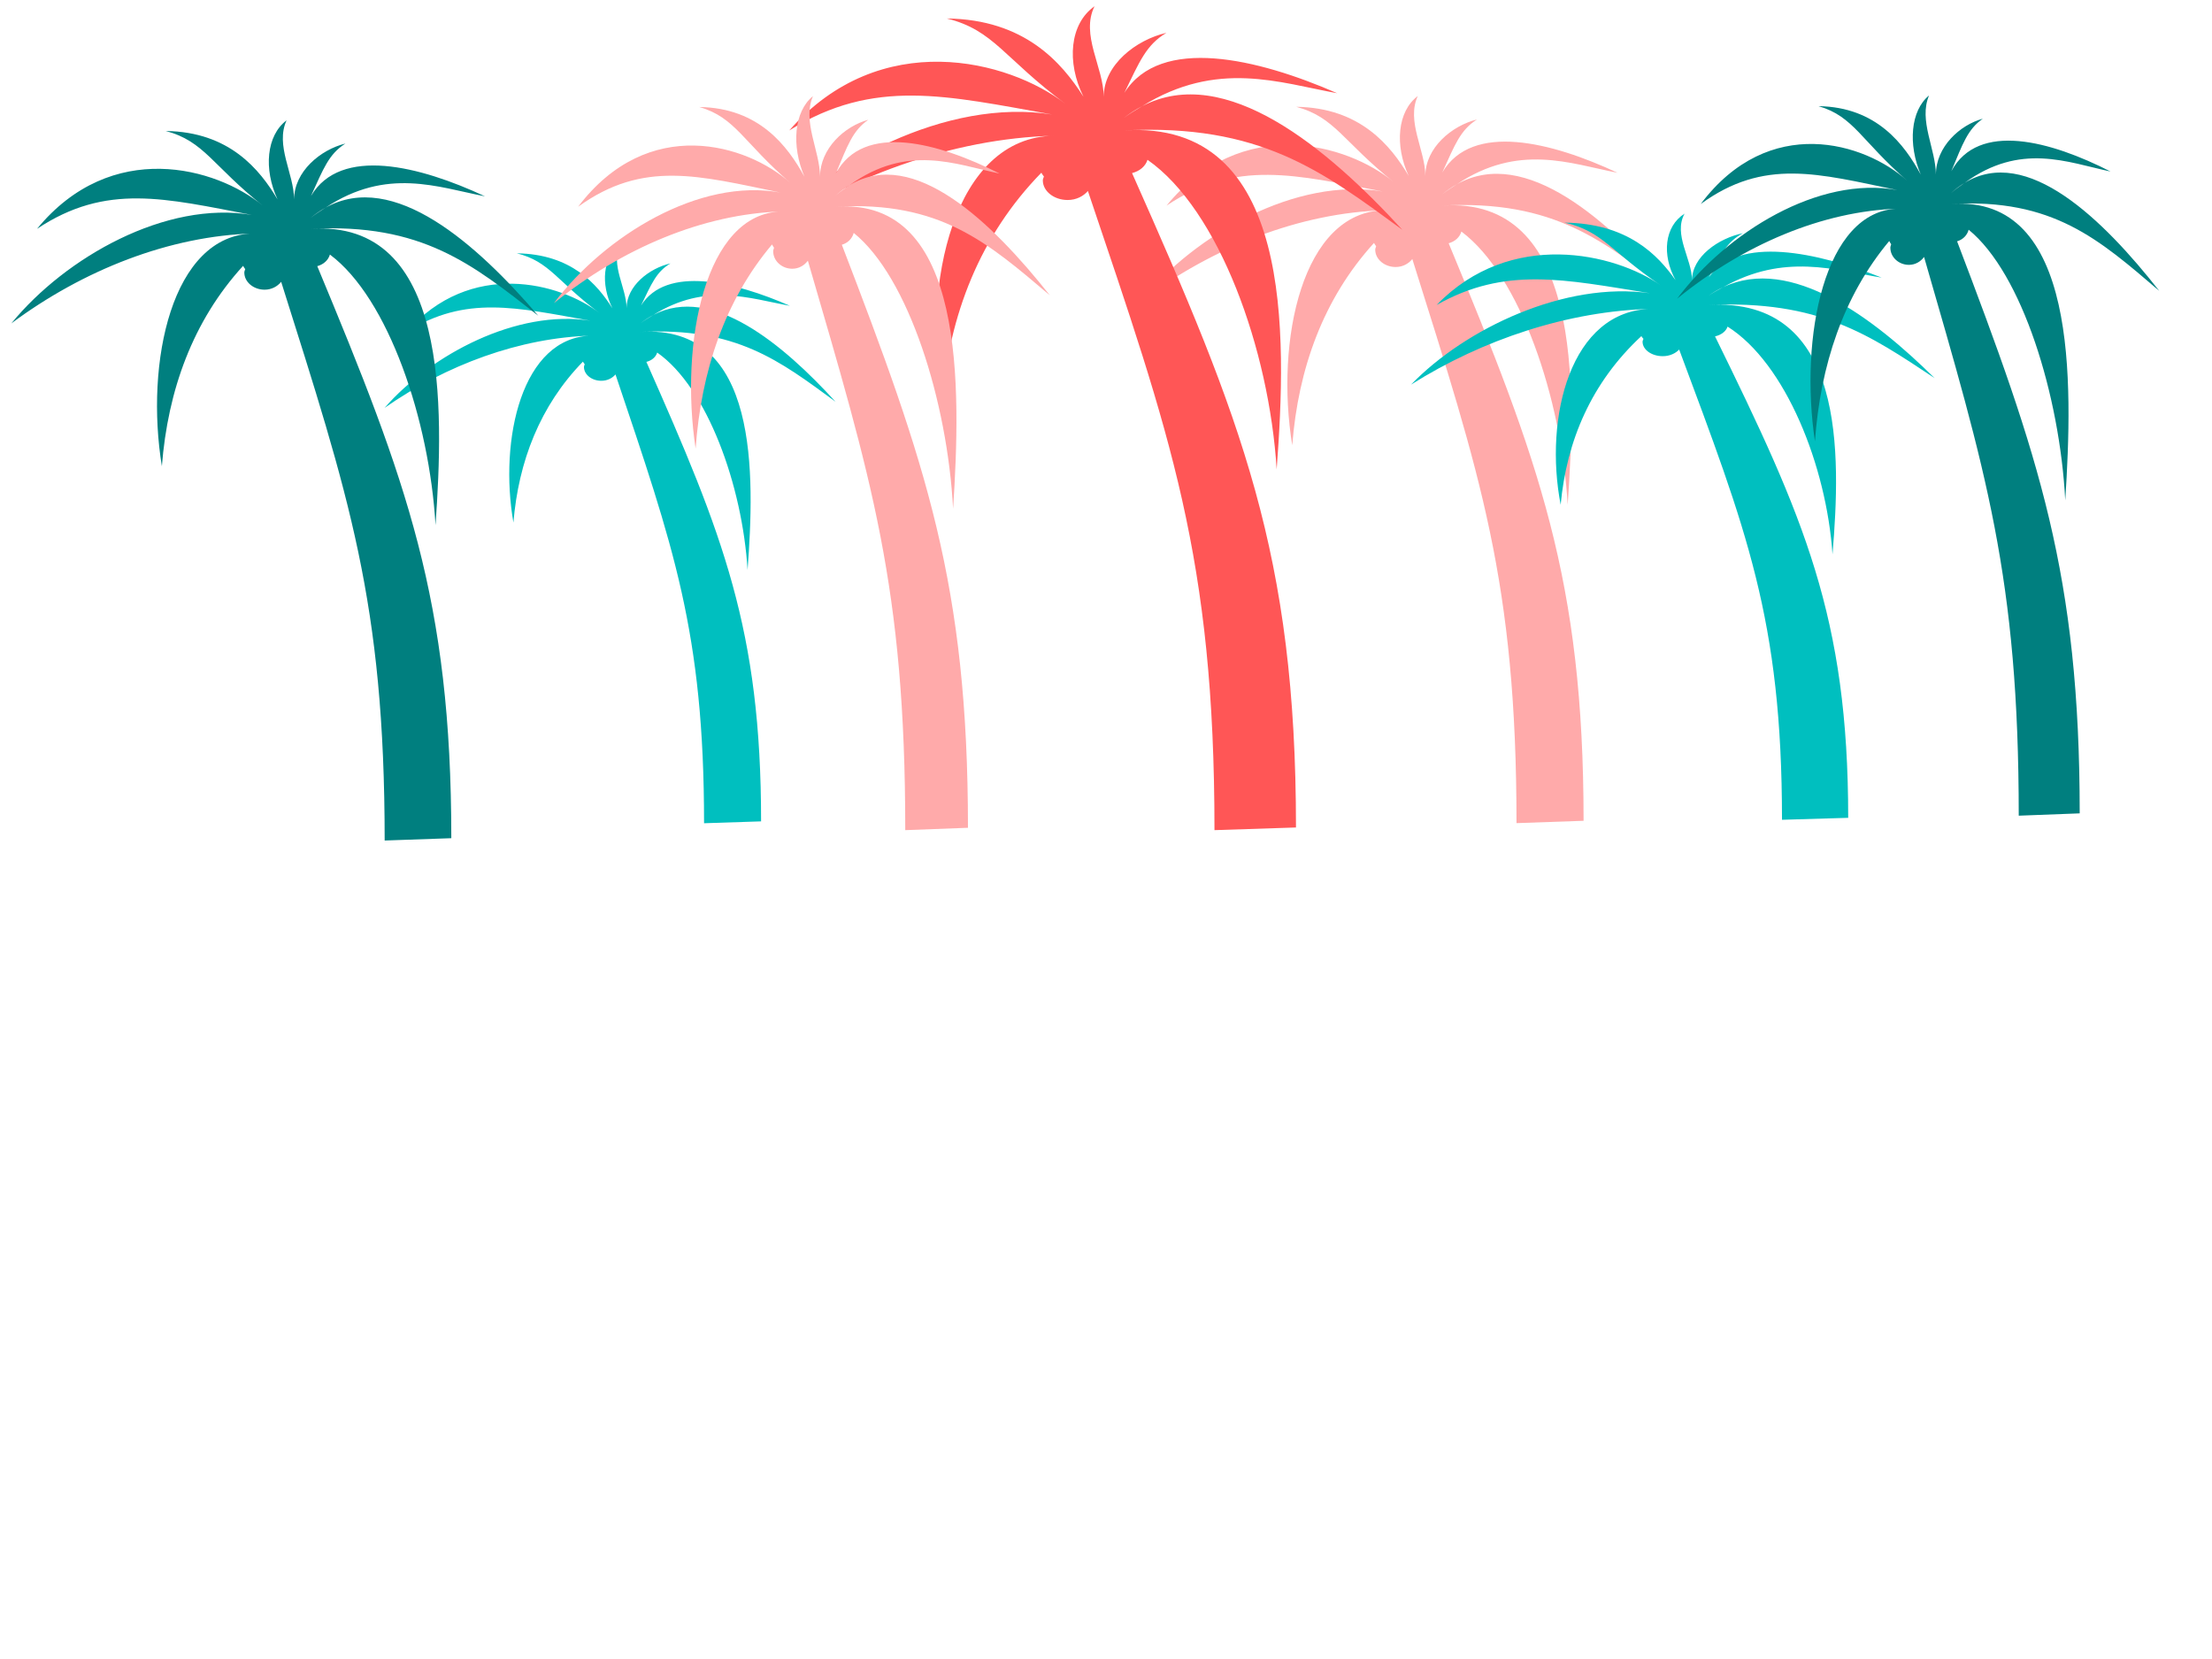
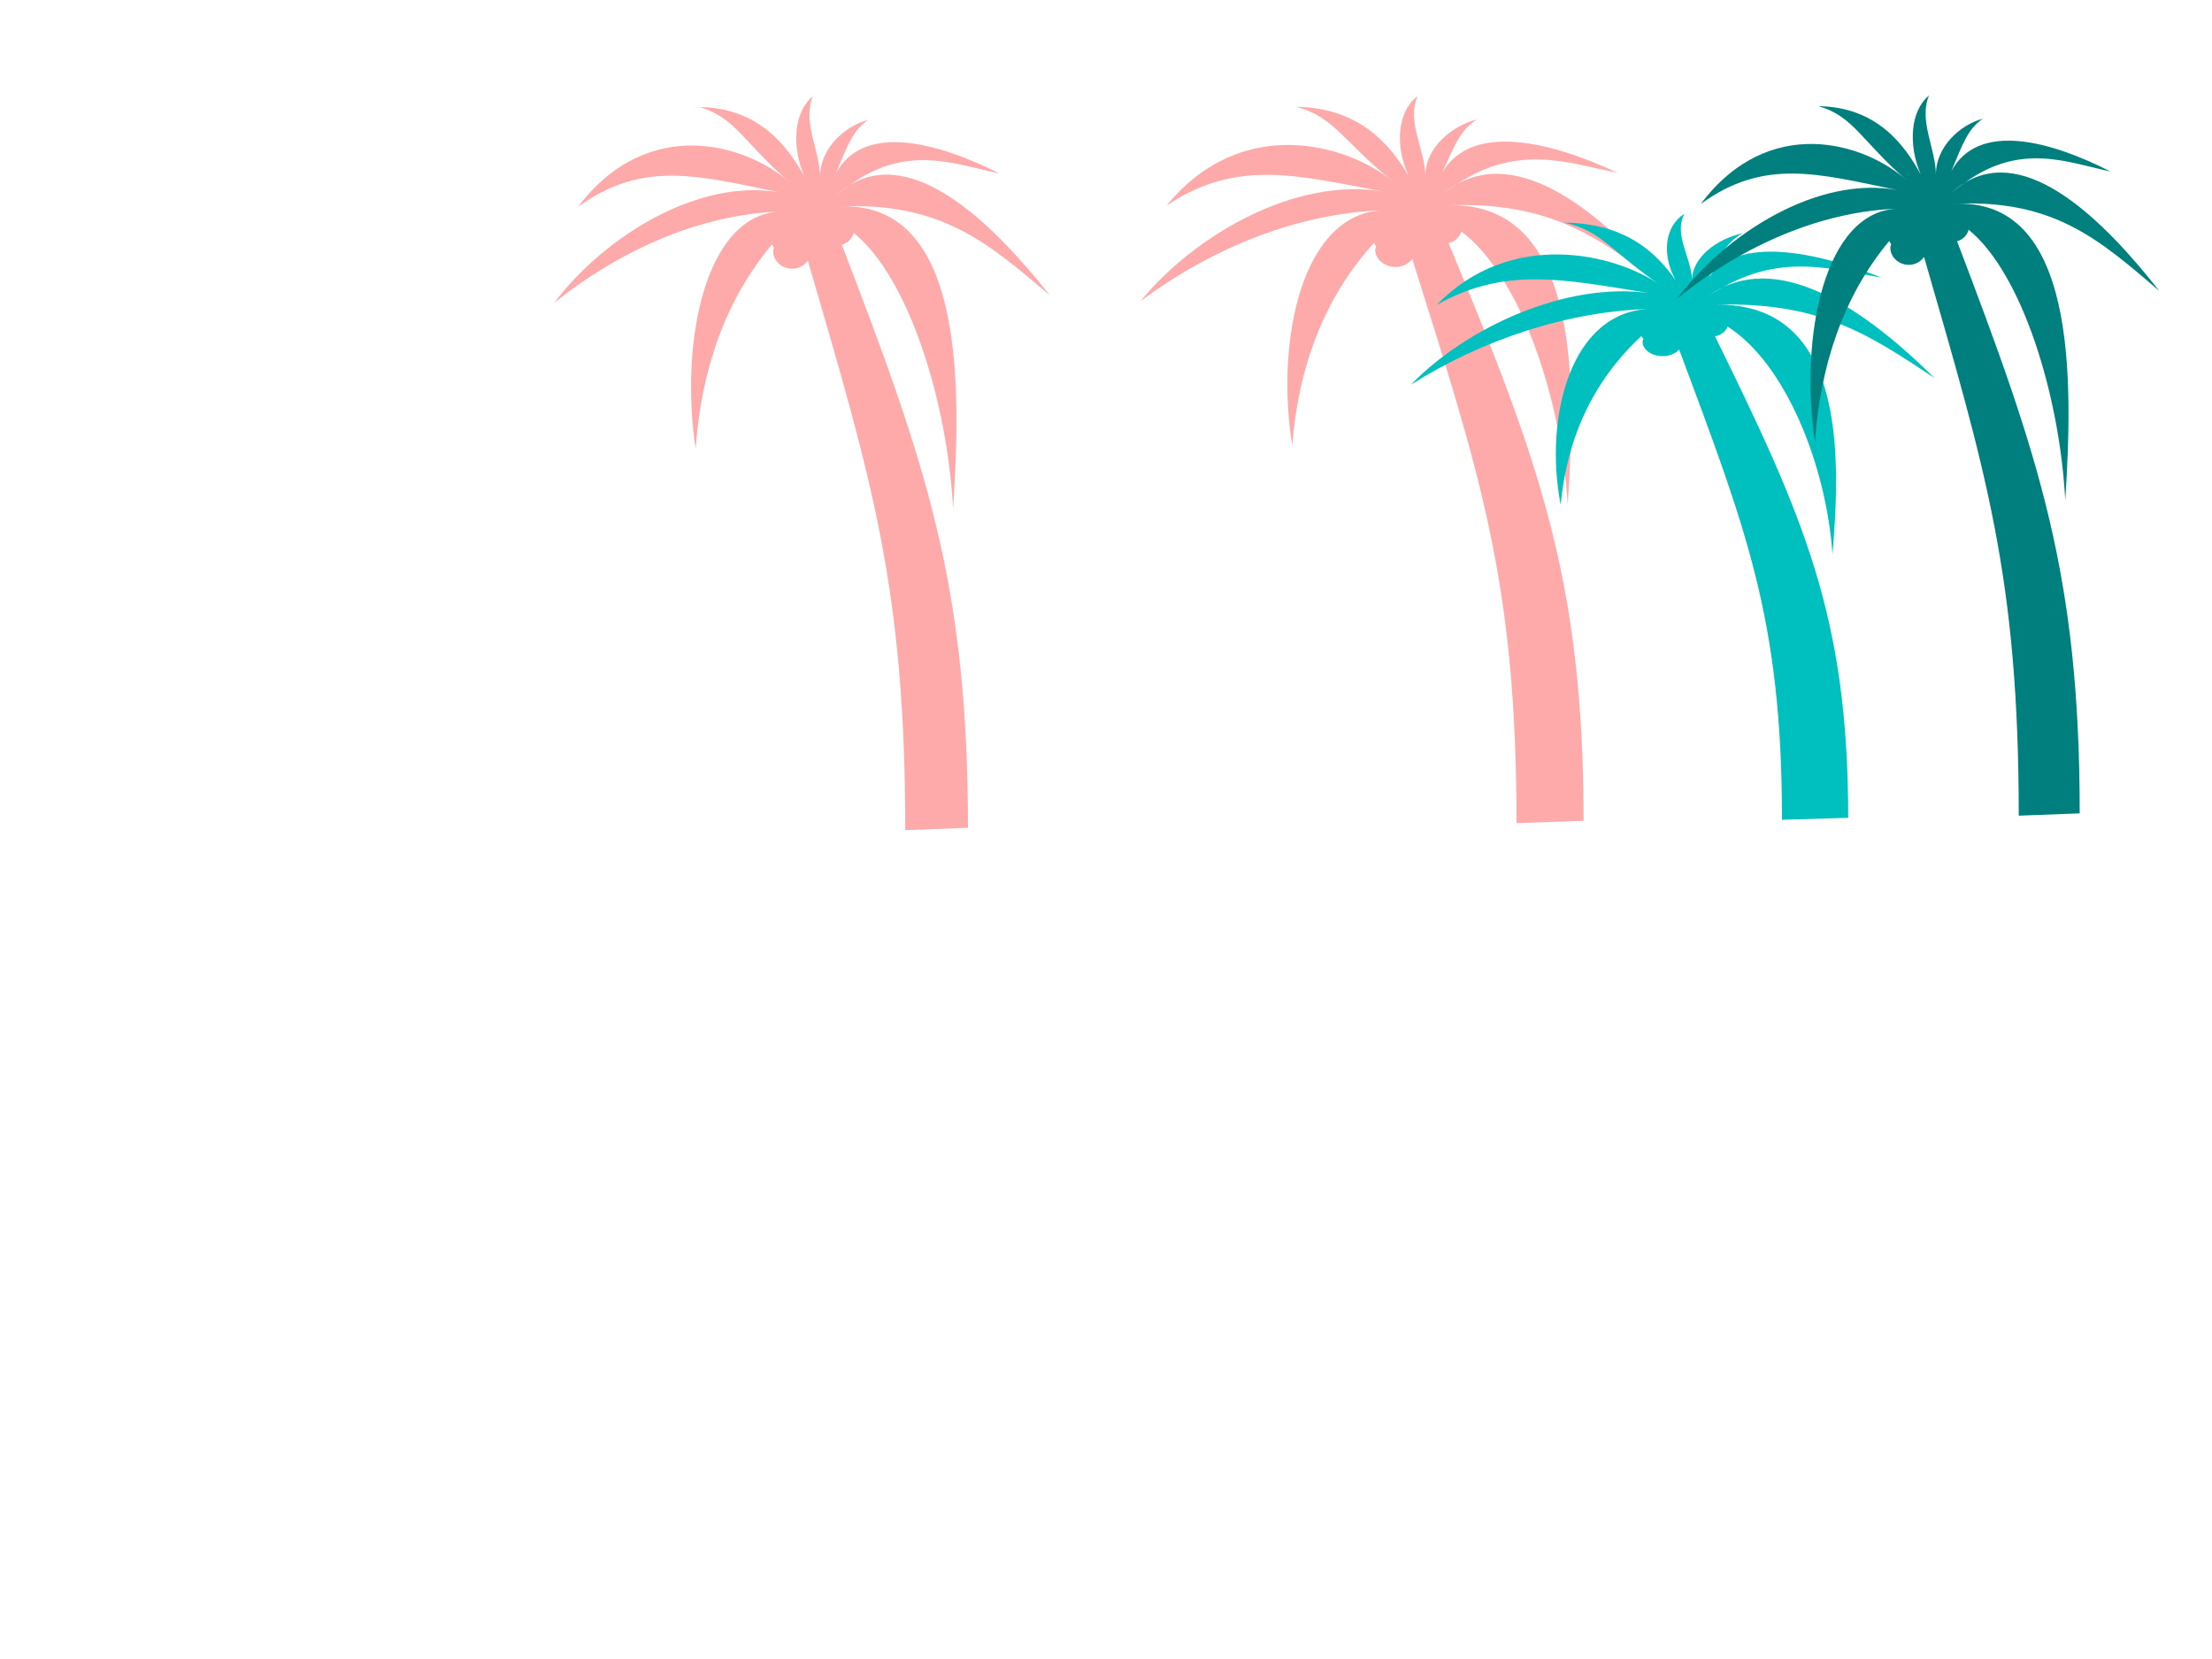
<svg xmlns="http://www.w3.org/2000/svg" width="640" height="480">
  <title>palm tree</title>
  <g>
    <title>Layer 1</title>
    <g id="layer1" />
    <path fill="#ffaaaa" fill-rule="evenodd" stroke-width="0.25pt" id="use2693" d="m410.205,27.781c-5.885,4.433 -6.732,14.251 -2.629,23.109c-5.165,-8.707 -13.993,-19.747 -32.551,-19.988c11.23,2.962 13.622,10.178 28.258,21.797c-13.523,-11.201 -44.064,-19.723 -65.76,6.783c20.172,-13.48 37.395,-8.867 62.562,-4.07c-24.937,-4.24 -54.196,12.278 -70.053,31.701c21.029,-15.687 46.144,-25.594 70.579,-26.274c-23.894,0.34 -31.661,37.809 -26.724,67.969c1.736,-22.197 9.018,-42.448 23.658,-58.518c0.202,0.324 0.358,0.672 0.613,0.95c-0.082,0.334 -0.263,0.64 -0.263,0.995c0,2.761 2.656,5.02 5.914,5.02c2.041,0 3.759,-0.971 4.819,-2.306c19.677,62.582 30.142,93.541 30.142,163.208l19.408,-0.678c0,-69.686 -12.908,-104.101 -39.035,-167.097c1.864,-0.505 3.208,-1.768 3.68,-3.392c17.038,12.735 28.996,48.41 30.755,79.049c2.394,-34.306 4.104,-89.381 -36.407,-86.556c32.543,-1.738 47.18,10.37 66.329,25.37c-17.82,-20.851 -42.129,-42.67 -61.948,-31.565c-1.45,0.964 -2.889,1.817 -4.381,3.03c1.424,-1.209 2.903,-2.202 4.381,-3.03c17.87,-11.881 32.668,-5.972 46.439,-3.301c-18.964,-8.884 -42.052,-14.752 -50.689,-0.09c3.609,-7.918 5.154,-12.226 10.033,-15.33c-7.261,1.782 -14.943,8.194 -14.939,16.325c-0.032,-7.511 -5.564,-15.79 -2.191,-23.109z" />
-     <path id="svg_1" fill="#ff5656" fill-rule="evenodd" stroke-width="0.25pt" d="m316.679,1.812c-7.151,5.023 -8.18,16.148 -3.194,26.184c-6.276,-9.866 -17.002,-22.375 -39.551,-22.649c13.645,3.356 16.551,11.532 34.334,24.698c-16.431,-12.692 -53.539,-22.348 -79.9,7.686c24.51,-15.274 45.437,-10.047 76.014,-4.612c-30.299,-4.805 -65.85,13.912 -85.116,35.92c25.551,-17.775 56.066,-29 85.755,-29.771c-29.032,0.386 -38.468,42.841 -32.471,77.016c2.109,-25.152 10.957,-48.098 28.745,-66.307c0.245,0.367 0.435,0.761 0.745,1.076c-0.1,0.378 -0.319,0.725 -0.319,1.127c0,3.129 3.227,5.688 7.186,5.688c2.48,0 4.567,-1.1 5.855,-2.613c23.909,70.912 36.623,105.991 36.623,184.931l23.582,-0.769c0,-78.961 -15.684,-117.956 -47.429,-189.337c2.264,-0.573 3.898,-2.004 4.471,-3.843c20.702,14.43 35.231,54.853 37.368,89.57c2.909,-38.872 4.987,-101.278 -44.235,-98.076c39.541,-1.969 57.325,11.75 80.592,28.747c-21.652,-23.626 -51.188,-48.349 -75.268,-35.767c-1.762,1.092 -3.511,2.059 -5.324,3.433c1.73,-1.37 3.528,-2.495 5.324,-3.433c21.712,-13.463 39.692,-6.767 56.425,-3.741c-23.042,-10.066 -51.095,-16.716 -61.589,-0.102c4.385,-8.972 6.263,-13.854 12.19,-17.371c-8.822,2.02 -18.156,9.285 -18.152,18.498c-0.039,-8.511 -6.76,-17.892 -2.661,-26.184l0,-0z" />
-     <path id="svg_2" fill="#00bfbf" fill-rule="evenodd" stroke-width="0.25pt" d="m179.424,70.812c-5.003,3.527 -5.723,11.338 -2.235,18.385c-4.391,-6.927 -11.896,-15.71 -27.673,-15.903c9.547,2.357 11.581,8.097 24.023,17.342c-11.496,-8.912 -37.46,-15.692 -55.905,5.397c17.149,-10.725 31.791,-7.055 53.186,-3.238c-21.2,-3.374 -46.074,9.768 -59.555,25.221c17.878,-12.481 39.229,-20.362 60.001,-20.904c-20.313,0.271 -26.916,30.081 -22.719,54.077c1.476,-17.66 7.666,-33.771 20.112,-46.557c0.172,0.257 0.304,0.534 0.521,0.756c-0.07,0.266 -0.223,0.509 -0.223,0.792c0,2.197 2.258,3.994 5.028,3.994c1.735,0 3.196,-0.772 4.097,-1.835c16.728,49.791 25.624,74.421 25.624,129.849l16.499,-0.54c0,-55.442 -10.974,-82.823 -33.185,-132.943c1.584,-0.402 2.727,-1.407 3.129,-2.698c14.484,10.132 24.65,38.515 26.146,62.892c2.035,-27.294 3.489,-71.112 -30.95,-68.864c27.666,-1.383 40.109,8.25 56.389,20.184c-15.15,-16.589 -35.815,-33.948 -52.664,-25.113c-1.232,0.767 -2.456,1.446 -3.725,2.411c1.21,-0.962 2.468,-1.752 3.725,-2.411c15.192,-9.453 27.772,-4.751 39.48,-2.626c-16.121,-7.068 -35.75,-11.737 -43.092,-0.072c3.068,-6.3 4.382,-9.727 8.529,-12.197c-6.172,1.418 -12.704,6.519 -12.7,12.988c-0.027,-5.976 -4.73,-12.563 -1.862,-18.385z" />
    <path id="svg_3" fill="#ffaaaa" fill-rule="evenodd" stroke-width="0.25pt" d="m235.215,27.812c-5.502,4.475 -6.293,14.386 -2.457,23.328c-4.829,-8.79 -13.081,-19.934 -30.431,-20.178c10.499,2.99 12.735,10.274 26.417,22.004c-12.642,-11.308 -41.193,-19.911 -61.475,6.848c18.858,-13.608 34.959,-8.951 58.485,-4.109c-23.312,-4.281 -50.665,12.394 -65.488,32.002c19.659,-15.836 43.137,-25.837 65.98,-26.524c-22.338,0.344 -29.598,38.168 -24.983,68.616c1.622,-22.408 8.43,-42.851 22.116,-59.074c0.189,0.327 0.334,0.678 0.573,0.959c-0.077,0.337 -0.246,0.646 -0.246,1.004c0,2.787 2.484,5.067 5.529,5.067c1.908,0 3.515,-0.98 4.506,-2.328c18.395,63.177 28.177,94.43 28.177,164.76l18.144,-0.685c0,-70.349 -12.067,-105.091 -36.492,-168.686c1.742,-0.51 2.999,-1.785 3.44,-3.424c15.928,12.856 27.107,48.87 28.751,79.801c2.238,-34.632 3.837,-90.231 -34.034,-87.379c30.423,-1.754 44.106,10.469 62.007,25.611c-16.659,-21.049 -39.384,-43.075 -57.911,-31.865c-1.356,0.973 -2.701,1.835 -4.096,3.059c1.331,-1.22 2.714,-2.223 4.096,-3.059c16.705,-11.994 30.539,-6.029 43.413,-3.333c-17.728,-8.969 -39.312,-14.893 -47.386,-0.091c3.373,-7.994 4.818,-12.343 9.379,-15.476c-6.788,1.799 -13.97,8.272 -13.966,16.48c-0.03,-7.582 -5.201,-15.94 -2.048,-23.328l0,0z" />
-     <path id="svg_4" fill="#007f7f" fill-rule="evenodd" stroke-width="0.25pt" d="m82.917,34.813c-5.847,4.391 -6.688,14.115 -2.612,22.889c-5.131,-8.624 -13.902,-19.559 -32.339,-19.798c11.157,2.934 13.533,10.081 28.074,21.59c-13.435,-11.095 -43.777,-19.536 -65.331,6.719c20.041,-13.352 37.152,-8.783 62.154,-4.031c-24.775,-4.2 -53.843,12.161 -69.597,31.4c20.892,-15.538 45.844,-25.35 70.119,-26.024c-23.738,0.337 -31.454,37.449 -26.55,67.323c1.725,-21.986 8.959,-42.044 23.504,-57.962c0.201,0.32 0.355,0.665 0.609,0.941c-0.082,0.331 -0.261,0.634 -0.261,0.985c0,2.735 2.639,4.972 5.876,4.972c2.028,0 3.735,-0.961 4.788,-2.284c19.549,61.987 29.945,92.651 29.945,161.656l19.282,-0.672c0,-69.023 -12.824,-103.111 -38.781,-165.508c1.851,-0.501 3.187,-1.751 3.656,-3.359c16.927,12.614 28.807,47.95 30.555,78.297c2.378,-33.98 4.078,-88.531 -36.169,-85.733c32.331,-1.721 46.872,10.271 65.897,25.129c-17.704,-20.653 -41.855,-42.264 -61.545,-31.265c-1.44,0.955 -2.87,1.8 -4.353,3.001c1.414,-1.197 2.884,-2.181 4.353,-3.001c17.754,-11.768 32.455,-5.915 46.137,-3.27c-18.84,-8.8 -41.778,-14.612 -50.359,-0.09c3.585,-7.843 5.121,-12.11 9.967,-15.185c-7.213,1.765 -14.846,8.116 -14.842,16.17c-0.032,-7.44 -5.527,-15.64 -2.176,-22.889z" />
    <path id="svg_5" fill="#00bfbf" fill-rule="evenodd" stroke-width="0.25pt" d="m487.394,61.812c-5.809,3.695 -6.644,11.88 -2.594,19.264c-5.098,-7.258 -13.81,-16.461 -32.127,-16.663c11.084,2.469 13.445,8.484 27.89,18.171c-13.347,-9.338 -43.49,-16.442 -64.903,5.655c19.909,-11.237 36.908,-7.392 61.746,-3.393c-24.612,-3.535 -53.49,10.235 -69.14,26.427c20.755,-13.077 45.543,-21.336 69.659,-21.903c-23.583,0.284 -31.248,31.519 -26.376,56.661c1.713,-18.504 8.9,-35.386 23.349,-48.782c0.199,0.27 0.353,0.56 0.605,0.792c-0.081,0.278 -0.259,0.534 -0.259,0.829c0,2.302 2.622,4.185 5.837,4.185c2.014,0 3.71,-0.809 4.756,-1.923c19.421,52.17 29.749,77.978 29.749,136.055l19.155,-0.565c0,-58.092 -12.74,-86.782 -38.527,-139.297c1.839,-0.421 3.166,-1.474 3.632,-2.827c16.816,10.616 28.618,40.356 30.354,65.898c2.363,-28.598 4.051,-74.511 -35.932,-72.156c32.119,-1.449 46.565,8.645 65.465,21.149c-17.588,-17.382 -41.58,-35.571 -61.141,-26.314c-1.431,0.803 -2.852,1.515 -4.324,2.526c1.405,-1.008 2.865,-1.835 4.324,-2.526c17.637,-9.905 32.242,-4.978 45.834,-2.752c-18.716,-7.406 -41.504,-12.298 -50.028,-0.075c3.561,-6.601 5.087,-10.192 9.902,-12.78c-7.166,1.486 -14.748,6.831 -14.745,13.609c-0.031,-6.261 -5.491,-13.163 -2.162,-19.264z" />
    <path id="svg_6" fill="#007f7f" fill-rule="evenodd" stroke-width="0.25pt" d="m558.125,27.625c-5.348,4.391 -6.117,14.115 -2.388,22.889c-4.694,-8.624 -12.717,-19.559 -29.582,-19.798c10.206,2.934 12.379,10.081 25.68,21.59c-12.29,-11.095 -40.045,-19.536 -59.761,6.719c18.332,-13.352 33.984,-8.783 56.854,-4.031c-22.662,-4.2 -49.252,12.161 -63.662,31.4c19.111,-15.538 41.935,-25.35 64.14,-26.024c-21.714,0.337 -28.772,37.449 -24.286,67.324c1.577,-21.987 8.195,-42.045 21.499,-57.962c0.184,0.32 0.325,0.665 0.558,0.941c-0.075,0.331 -0.239,0.634 -0.239,0.985c0,2.735 2.414,4.972 5.375,4.972c1.854,0 3.416,-0.961 4.379,-2.284c17.882,61.987 27.392,92.651 27.392,161.656l17.638,-0.672c0,-69.023 -11.731,-103.111 -35.475,-165.508c1.694,-0.501 2.916,-1.751 3.345,-3.359c15.484,12.614 26.35,47.95 27.949,78.298c2.176,-33.98 3.73,-88.532 -33.085,-85.733c29.574,-1.721 42.876,10.271 60.278,25.129c-16.195,-20.653 -38.286,-42.264 -56.297,-31.265c-1.317,0.955 -2.625,1.8 -3.981,3.001c1.294,-1.197 2.638,-2.181 3.981,-3.001c16.24,-11.769 29.688,-5.915 42.203,-3.27c-17.233,-8.8 -38.216,-14.612 -46.065,-0.09c3.28,-7.843 4.684,-12.11 9.118,-15.185c-6.599,1.766 -13.58,8.116 -13.577,16.17c-0.029,-7.44 -5.056,-15.64 -1.991,-22.889l0,0z" />
  </g>
</svg>